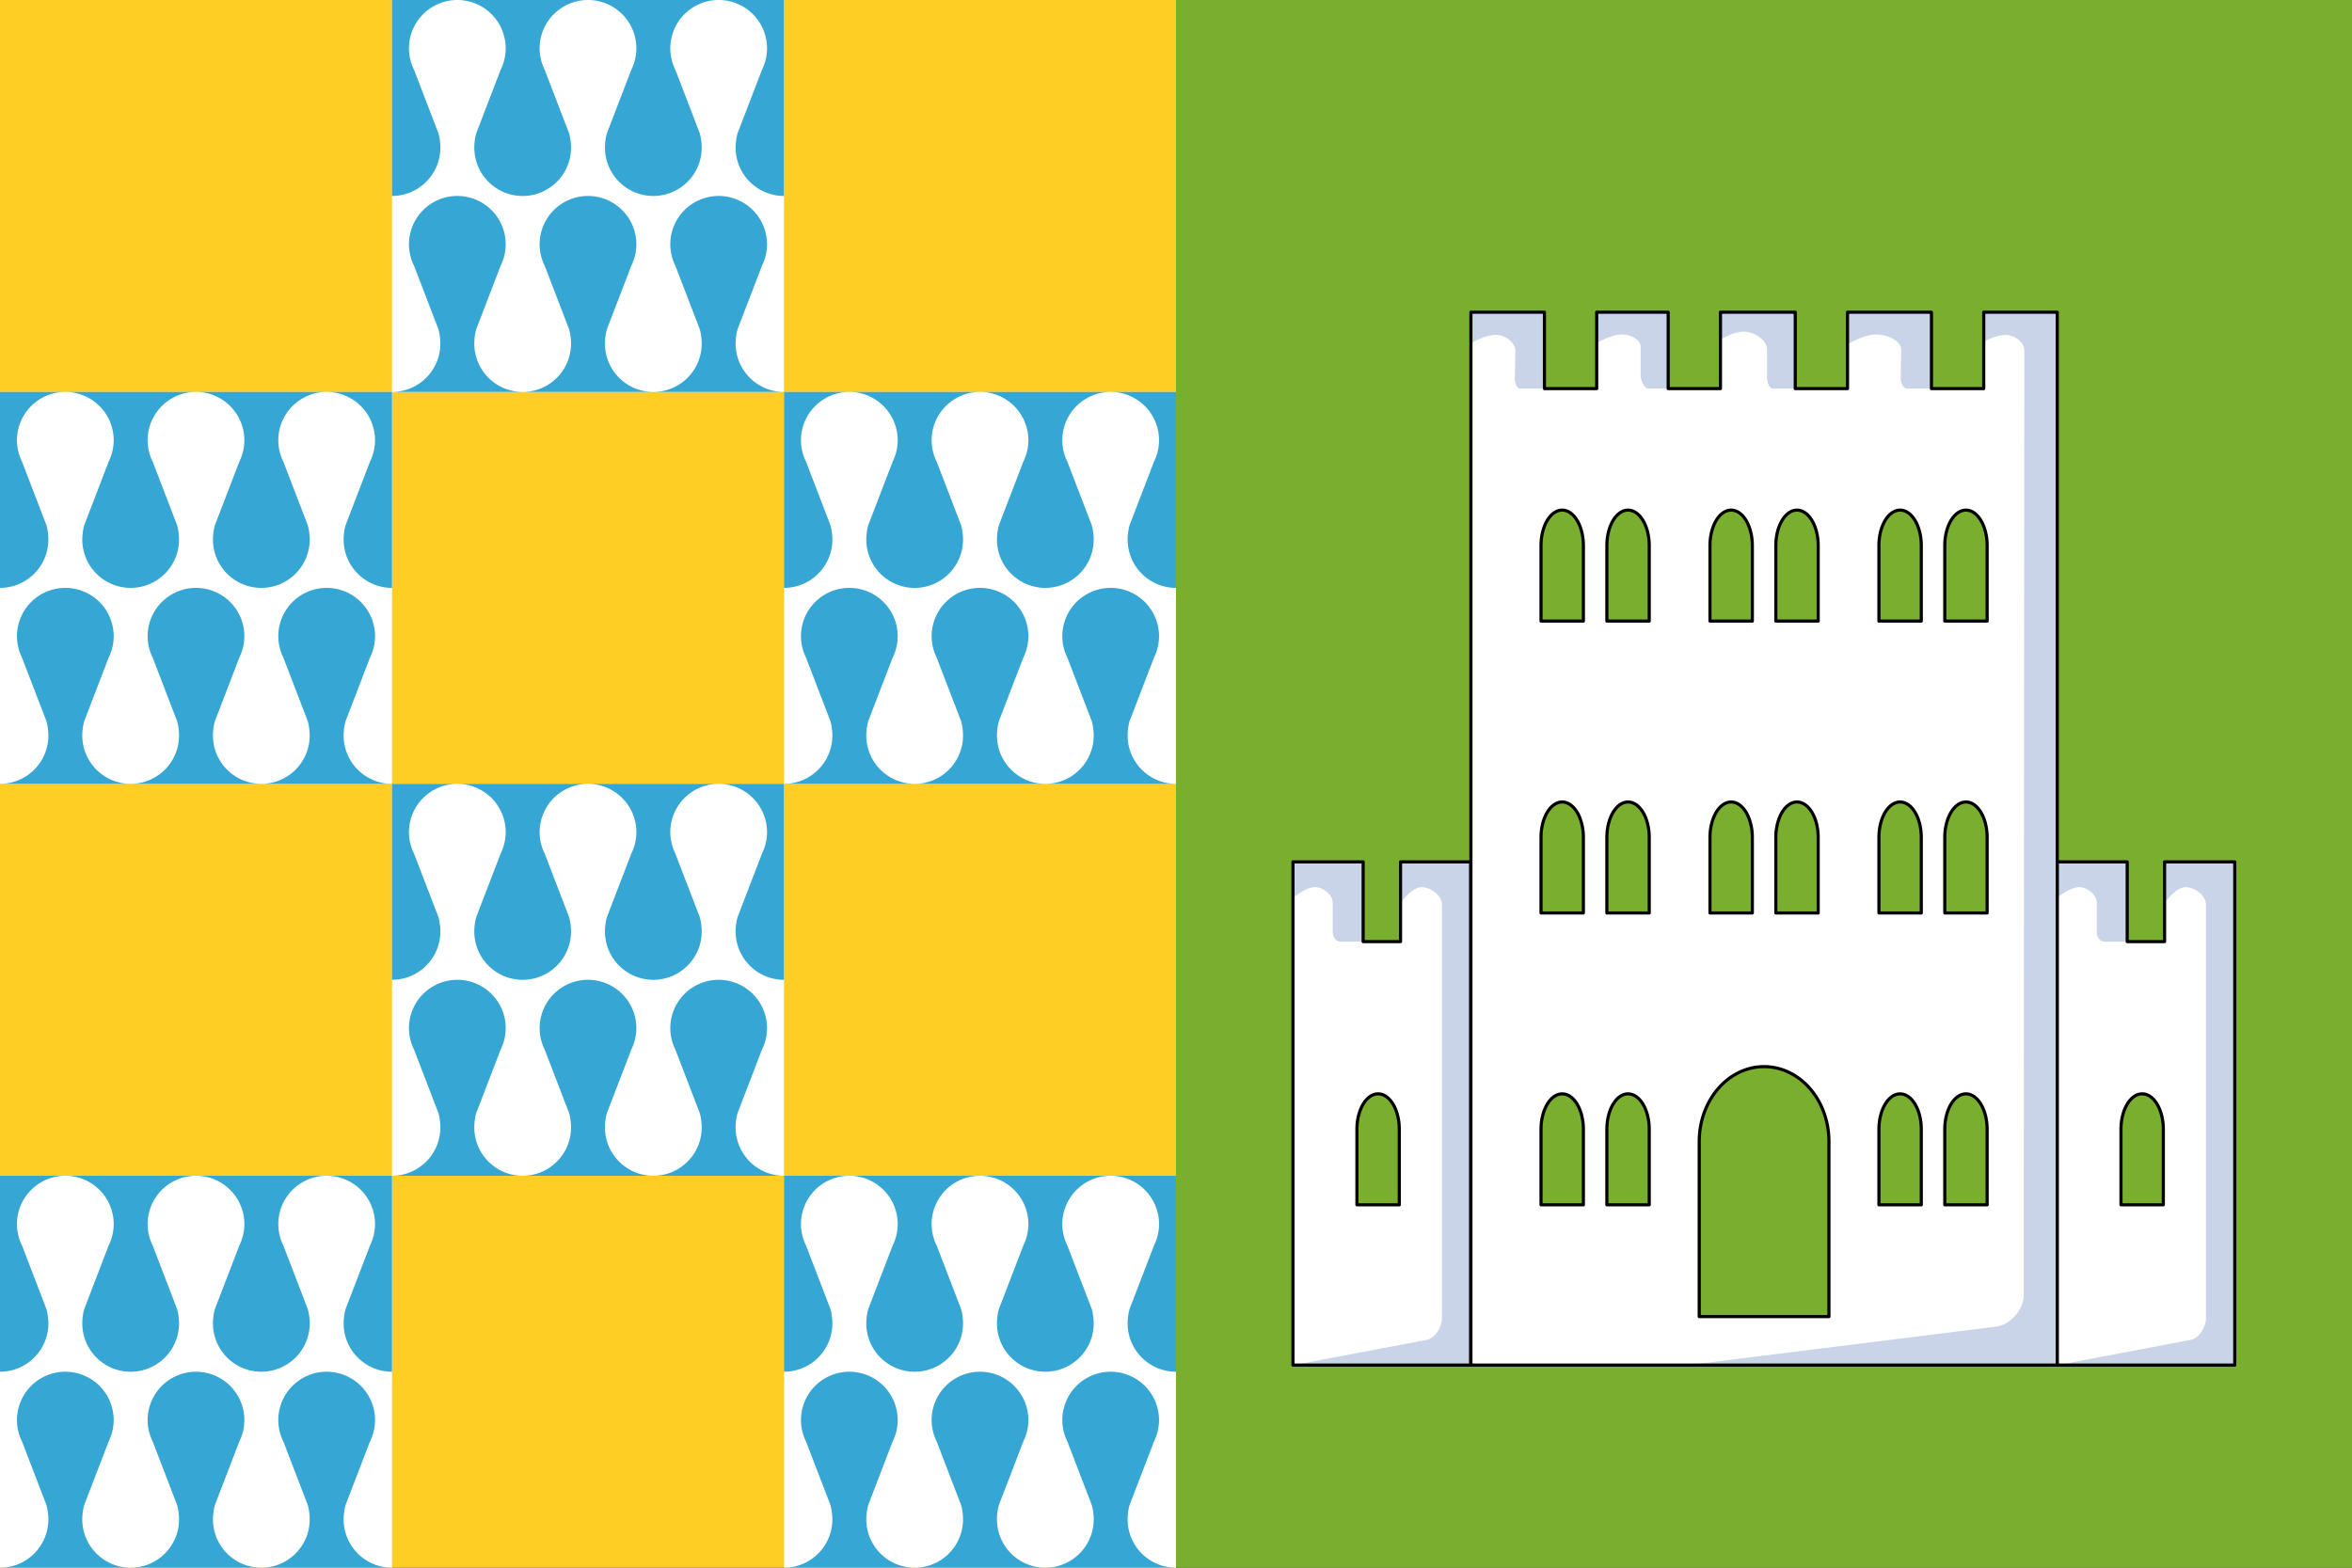
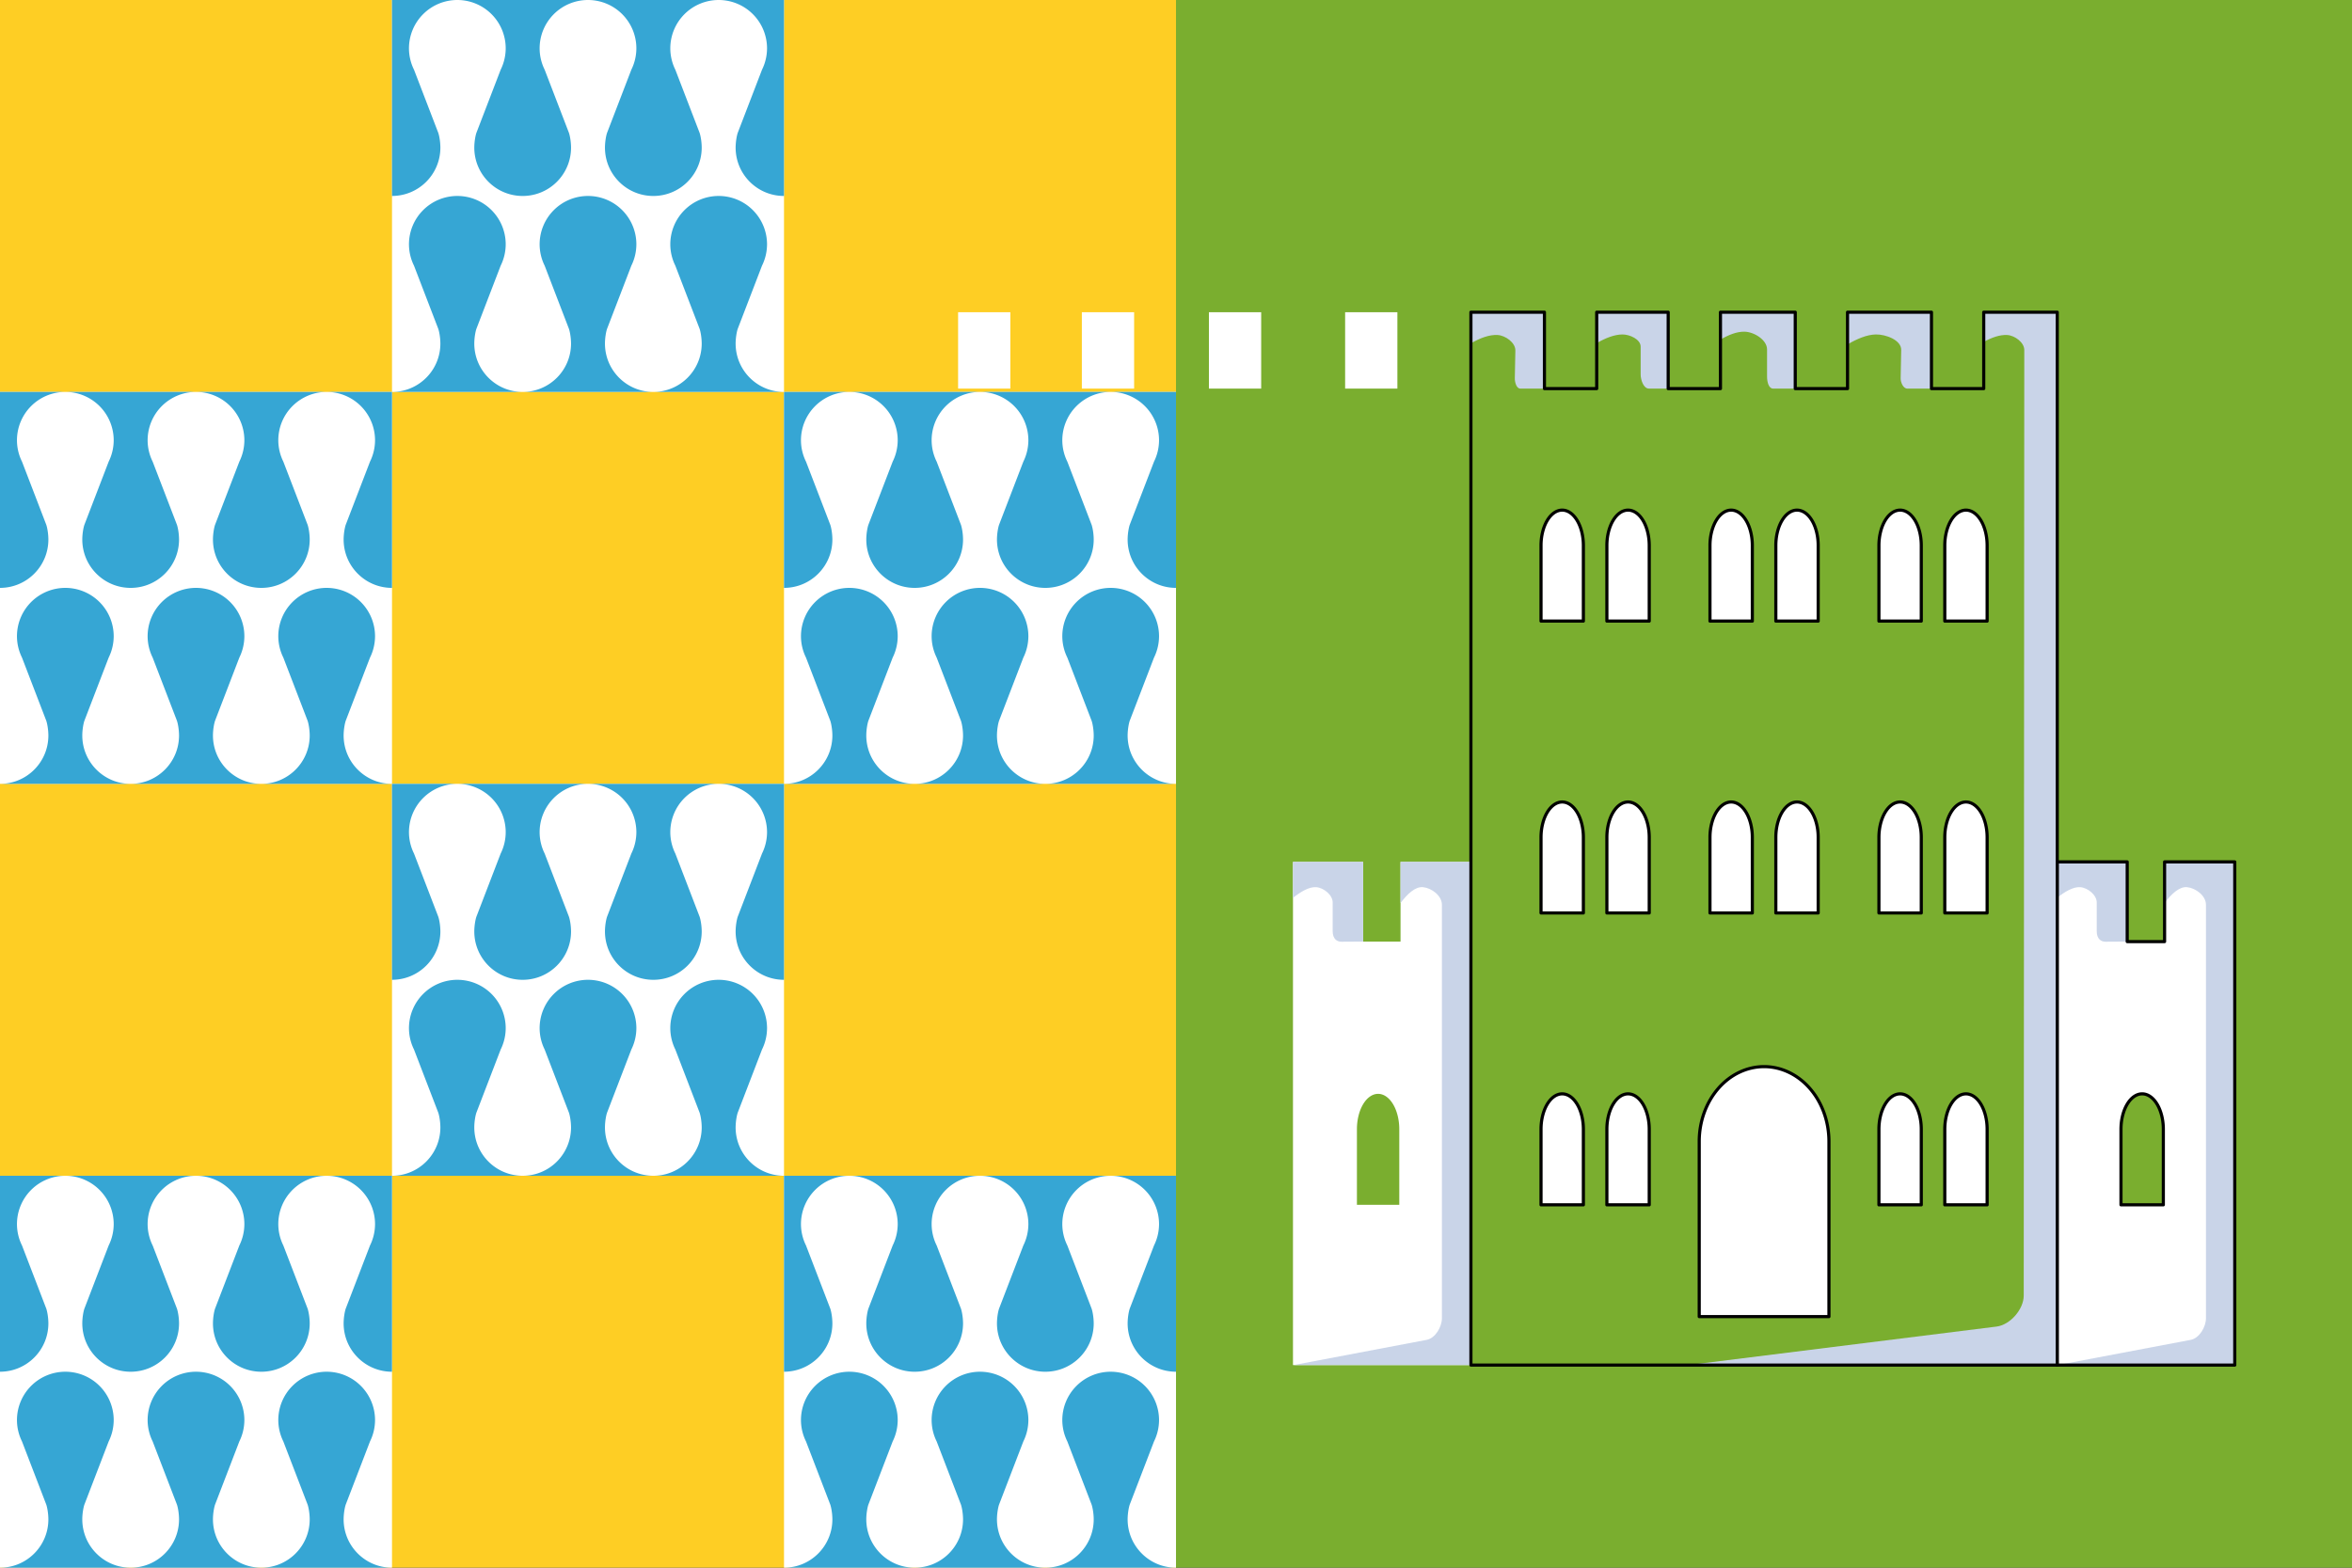
<svg xmlns="http://www.w3.org/2000/svg" width="750" height="500" enable-background="new -968.28 385.324 750 499.999" version="1.0" viewBox="-968.28 385.32 750 500" xml:space="preserve">
  <rect x="-968.28" y="385.32" width="750" height="500" fill="#333333" stroke="none" />
  <rect x="-593.28" y="385.32" width="375" height="500" style="fill:#7aae2f;stroke-width:.707" />
  <rect x="-968.28" y="385.32" width="375" height="500" style="fill:#fece24;stroke-width:.707" />
  <g transform="translate(-957.36)">
    <path transform="translate(-968.28,385.32)" d="m1613.3 274.89v160.49h56.674v-160.49h-22.379v25.422h-11.916v-25.422zm27.144 73.984a6.753 11.291 0 0 1 6.754 11.291v24.1h-13.506v-24.1a6.753 11.291 0 0 1 6.752-11.291z" style="fill-rule:evenodd;fill:#fff" />
    <path transform="translate(-968.28,385.32)" d="m1613.3 274.89v11.488c2.384-1.927 5.143-3.593 7.418-3.422 2.378 0.179 5.242 2.484 5.242 4.869v9.176c0 2.446 1.352 3.362 2.811 3.353l6.908-0.043v-25.422zm34.295 0v13.131c2.097-2.824 4.694-5.332 7.205-5.064 2.723 0.291 5.992 2.694 5.992 5.619v131.83c0 2.823-2.096 6.404-4.869 6.93l-42.422 8.039h56.473v-160.49z" style="fill:#c9d4e8" />
    <path transform="translate(-968.28,385.32)" d="m1613.3 274.89v160.49h56.674v-160.49h-22.379v25.422h-11.916v-25.422zm27.144 73.984a6.753 11.291 0 0 1 6.754 11.291v24.1h-13.506v-24.1a6.753 11.291 0 0 1 6.752-11.291z" style="fill:none;stroke-linecap:round;stroke-linejoin:round;stroke:#000" />
    <g transform="translate(-243.64 -0)">
      <path transform="translate(-968.28,385.32)" d="m1613.3 274.89v160.49h56.674v-160.49h-22.379v25.422h-11.916v-25.422zm27.144 73.984a6.753 11.291 0 0 1 6.754 11.291v24.1h-13.506v-24.1a6.753 11.291 0 0 1 6.752-11.291z" style="fill-rule:evenodd;fill:#fff" />
      <path transform="translate(-968.28,385.32)" d="m1613.3 274.89v11.488c2.384-1.927 5.143-3.593 7.418-3.422 2.378 0.179 5.242 2.484 5.242 4.869v9.176c0 2.446 1.352 3.362 2.811 3.353l6.908-0.043v-25.422zm34.295 0v13.131c2.097-2.824 4.694-5.332 7.205-5.064 2.723 0.291 5.992 2.694 5.992 5.619v131.83c0 2.823-2.096 6.404-4.869 6.93l-42.422 8.039h56.473v-160.49z" style="fill:#c9d4e8" />
-       <path transform="translate(-968.28,385.32)" d="m1613.3 274.89v160.49h56.674v-160.49h-22.379v25.422h-11.916v-25.422zm27.144 73.984a6.753 11.291 0 0 1 6.754 11.291v24.1h-13.506v-24.1a6.753 11.291 0 0 1 6.752-11.291z" style="fill:none;stroke-linecap:round;stroke-linejoin:round;stroke:#000" />
    </g>
-     <path transform="translate(-968.28,385.32)" d="m1426.4 99.576v335.8h186.97v-335.8h-23.445v24.365h-16.666v-24.365h-26.766v24.365h-16.668v-24.365h-23.852v24.365h-16.666v-24.365h-22.795v24.365h-16.666v-24.365zm29.109 63.123a6.753 11.291 0 0 1 6.754 11.291v24.1h-13.506v-24.1a6.753 11.291 0 0 1 6.752-11.291zm21 0a6.753 11.291 0 0 1 6.754 11.291v24.1h-13.506v-24.1a6.753 11.291 0 0 1 6.752-11.291zm32.875 0a6.753 11.291 0 0 1 6.754 11.291v24.1h-13.506v-24.1a6.753 11.291 0 0 1 6.752-11.291zm21 0a6.753 11.291 0 0 1 6.754 11.291v24.1h-13.506v-24.1a6.753 11.291 0 0 1 6.752-11.291zm32.875 0a6.753 11.291 0 0 1 6.754 11.291v24.1h-13.506v-24.1a6.753 11.291 0 0 1 6.752-11.291zm21 0a6.753 11.291 0 0 1 6.754 11.291v24.1h-13.506v-24.1a6.753 11.291 0 0 1 6.752-11.291zm-128.75 93.09a6.753 11.291 0 0 1 6.754 11.291v24.1h-13.506v-24.1a6.753 11.291 0 0 1 6.752-11.291zm21 0a6.753 11.291 0 0 1 6.754 11.291v24.1h-13.506v-24.1a6.753 11.291 0 0 1 6.752-11.291zm32.875 0a6.753 11.291 0 0 1 6.754 11.291v24.1h-13.506v-24.1a6.753 11.291 0 0 1 6.752-11.291zm21 0a6.753 11.291 0 0 1 6.754 11.291v24.1h-13.506v-24.1a6.753 11.291 0 0 1 6.752-11.291zm32.875 0a6.753 11.291 0 0 1 6.754 11.291v24.1h-13.506v-24.1a6.753 11.291 0 0 1 6.752-11.291zm21 0a6.753 11.291 0 0 1 6.754 11.291v24.1h-13.506v-24.1a6.753 11.291 0 0 1 6.752-11.291zm-64.373 84.404a20.683 23.865 0 0 1 20.682 23.865v55.861h-41.365v-55.861a20.683 23.865 0 0 1 20.684-23.865zm-64.377 8.686a6.753 11.291 0 0 1 6.754 11.291v24.1h-13.506v-24.1a6.753 11.291 0 0 1 6.752-11.291zm21 0a6.753 11.291 0 0 1 6.754 11.291v24.1h-13.506v-24.1a6.753 11.291 0 0 1 6.752-11.291zm86.75 0a6.753 11.291 0 0 1 6.754 11.291v24.1h-13.506v-24.1a6.753 11.291 0 0 1 6.752-11.291zm21 0a6.753 11.291 0 0 1 6.754 11.291v24.1h-13.506v-24.1a6.753 11.291 0 0 1 6.752-11.291z" style="fill-rule:evenodd;fill:#fff" />
+     <path transform="translate(-968.28,385.32)" d="m1426.4 99.576v335.8v-335.8h-23.445v24.365h-16.666v-24.365h-26.766v24.365h-16.668v-24.365h-23.852v24.365h-16.666v-24.365h-22.795v24.365h-16.666v-24.365zm29.109 63.123a6.753 11.291 0 0 1 6.754 11.291v24.1h-13.506v-24.1a6.753 11.291 0 0 1 6.752-11.291zm21 0a6.753 11.291 0 0 1 6.754 11.291v24.1h-13.506v-24.1a6.753 11.291 0 0 1 6.752-11.291zm32.875 0a6.753 11.291 0 0 1 6.754 11.291v24.1h-13.506v-24.1a6.753 11.291 0 0 1 6.752-11.291zm21 0a6.753 11.291 0 0 1 6.754 11.291v24.1h-13.506v-24.1a6.753 11.291 0 0 1 6.752-11.291zm32.875 0a6.753 11.291 0 0 1 6.754 11.291v24.1h-13.506v-24.1a6.753 11.291 0 0 1 6.752-11.291zm21 0a6.753 11.291 0 0 1 6.754 11.291v24.1h-13.506v-24.1a6.753 11.291 0 0 1 6.752-11.291zm-128.75 93.09a6.753 11.291 0 0 1 6.754 11.291v24.1h-13.506v-24.1a6.753 11.291 0 0 1 6.752-11.291zm21 0a6.753 11.291 0 0 1 6.754 11.291v24.1h-13.506v-24.1a6.753 11.291 0 0 1 6.752-11.291zm32.875 0a6.753 11.291 0 0 1 6.754 11.291v24.1h-13.506v-24.1a6.753 11.291 0 0 1 6.752-11.291zm21 0a6.753 11.291 0 0 1 6.754 11.291v24.1h-13.506v-24.1a6.753 11.291 0 0 1 6.752-11.291zm32.875 0a6.753 11.291 0 0 1 6.754 11.291v24.1h-13.506v-24.1a6.753 11.291 0 0 1 6.752-11.291zm21 0a6.753 11.291 0 0 1 6.754 11.291v24.1h-13.506v-24.1a6.753 11.291 0 0 1 6.752-11.291zm-64.373 84.404a20.683 23.865 0 0 1 20.682 23.865v55.861h-41.365v-55.861a20.683 23.865 0 0 1 20.684-23.865zm-64.377 8.686a6.753 11.291 0 0 1 6.754 11.291v24.1h-13.506v-24.1a6.753 11.291 0 0 1 6.752-11.291zm21 0a6.753 11.291 0 0 1 6.754 11.291v24.1h-13.506v-24.1a6.753 11.291 0 0 1 6.752-11.291zm86.75 0a6.753 11.291 0 0 1 6.754 11.291v24.1h-13.506v-24.1a6.753 11.291 0 0 1 6.752-11.291zm21 0a6.753 11.291 0 0 1 6.754 11.291v24.1h-13.506v-24.1a6.753 11.291 0 0 1 6.752-11.291z" style="fill-rule:evenodd;fill:#fff" />
    <path transform="translate(-968.28,385.32)" d="m1426.4 99.576v9.926c2.935-1.7 5.891-2.809 8.52-2.654 2.501 0.147 5.706 2.446 5.656 4.951l-0.176 8.838c-0.025 1.249 0.519 3.305 1.768 3.305h7.68v-24.365zm40.113 0v9.863c2.817-1.637 5.647-2.743 8.182-2.768 2.337-0.023 5.832 1.552 5.832 3.889v8.84c0 1.753 0.899 4.541 2.652 4.541h6.129v-24.365zm39.461 0v8.742c2.604-1.545 5.221-2.556 7.611-2.531 3.064 0.032 7.248 2.594 7.248 5.658v8.662c0 1.683 0.51 3.834 1.943 3.834h7.049v-24.365zm40.52 0v10.275c3.097-1.828 6.224-3.116 8.988-3.18 3.172-0.072 8.193 1.777 8.131 4.949l-0.176 9.016c-0.026 1.308 0.812 3.305 2.121 3.305h7.701v-24.365zm43.432 0v9.477c2.567-1.425 5.132-2.321 7.451-2.205 2.419 0.121 5.481 2.351 5.481 4.773l-0.176 301.58c-0 4.385-4.311 9.355-8.662 9.898l-98.359 12.279h117.71v-335.8z" style="fill:#c9d4e8" />
    <path transform="translate(-968.28,385.32)" d="m1426.4 99.576v335.8h186.97v-335.8h-23.445v24.365h-16.666v-24.365h-26.766v24.365h-16.668v-24.365h-23.852v24.365h-16.666v-24.365h-22.795v24.365h-16.666v-24.365zm29.109 63.123a6.753 11.291 0 0 1 6.754 11.291v24.1h-13.506v-24.1a6.753 11.291 0 0 1 6.752-11.291zm21 0a6.753 11.291 0 0 1 6.754 11.291v24.1h-13.506v-24.1a6.753 11.291 0 0 1 6.752-11.291zm32.875 0a6.753 11.291 0 0 1 6.754 11.291v24.1h-13.506v-24.1a6.753 11.291 0 0 1 6.752-11.291zm21 0a6.753 11.291 0 0 1 6.754 11.291v24.1h-13.506v-24.1a6.753 11.291 0 0 1 6.752-11.291zm32.875 0a6.753 11.291 0 0 1 6.754 11.291v24.1h-13.506v-24.1a6.753 11.291 0 0 1 6.752-11.291zm21 0a6.753 11.291 0 0 1 6.754 11.291v24.1h-13.506v-24.1a6.753 11.291 0 0 1 6.752-11.291zm-128.75 93.09a6.753 11.291 0 0 1 6.754 11.291v24.1h-13.506v-24.1a6.753 11.291 0 0 1 6.752-11.291zm21 0a6.753 11.291 0 0 1 6.754 11.291v24.1h-13.506v-24.1a6.753 11.291 0 0 1 6.752-11.291zm32.875 0a6.753 11.291 0 0 1 6.754 11.291v24.1h-13.506v-24.1a6.753 11.291 0 0 1 6.752-11.291zm21 0a6.753 11.291 0 0 1 6.754 11.291v24.1h-13.506v-24.1a6.753 11.291 0 0 1 6.752-11.291zm32.875 0a6.753 11.291 0 0 1 6.754 11.291v24.1h-13.506v-24.1a6.753 11.291 0 0 1 6.752-11.291zm21 0a6.753 11.291 0 0 1 6.754 11.291v24.1h-13.506v-24.1a6.753 11.291 0 0 1 6.752-11.291zm-64.373 84.404a20.683 23.865 0 0 1 20.682 23.865v55.861h-41.365v-55.861a20.683 23.865 0 0 1 20.684-23.865zm-64.377 8.686a6.753 11.291 0 0 1 6.754 11.291v24.1h-13.506v-24.1a6.753 11.291 0 0 1 6.752-11.291zm21 0a6.753 11.291 0 0 1 6.754 11.291v24.1h-13.506v-24.1a6.753 11.291 0 0 1 6.752-11.291zm86.75 0a6.753 11.291 0 0 1 6.754 11.291v24.1h-13.506v-24.1a6.753 11.291 0 0 1 6.752-11.291zm21 0a6.753 11.291 0 0 1 6.754 11.291v24.1h-13.506v-24.1a6.753 11.291 0 0 1 6.752-11.291z" style="fill:none;stroke-linecap:round;stroke-linejoin:round;stroke:#000" />
  </g>
  <path d="m-718.28 760.32h125l5.2e-4 125h-125z" style="fill-rule:evenodd;fill:#fff" />
  <path d="m-718.28 760.32v62.5h2e-3c8.519-6.6e-4 15.424-6.907 15.424-15.426-6e-3 -1.901-0.362-3.784-0.664-4.686l-7.75-20.164a15.425 15.425 0 0 1-1.602-6.799 15.425 15.425 0 0 1 15.424-15.426zm20.834 0a15.425 15.425 0 0 1 15.424 15.426 15.425 15.425 0 0 1-1.602 6.799l-7.75 20.164c-0.302 0.902-0.658 2.785-0.664 4.686-4e-4 8.519 6.905 15.425 15.424 15.426h2e-3c8.519-6.6e-4 15.424-6.907 15.424-15.426-6e-3 -1.901-0.362-3.784-0.664-4.686l-7.75-20.164a15.425 15.425 0 0 1-1.602-6.799 15.425 15.425 0 0 1 15.424-15.426zm41.666 0a15.425 15.425 0 0 1 15.424 15.426 15.425 15.425 0 0 1-1.602 6.799l-7.75 20.164c-0.302 0.902-0.658 2.785-0.664 4.686-4e-4 8.519 6.905 15.425 15.424 15.426h4e-3c8.519-6.6e-4 15.424-6.907 15.424-15.426-6e-3 -1.901-0.362-3.784-0.664-4.686l-7.75-20.164a15.425 15.425 0 0 1-1.602-6.799 15.425 15.425 0 0 1 15.424-15.426zm41.668 0a15.425 15.425 0 0 1 15.424 15.426 15.425 15.425 0 0 1-1.602 6.799l-7.75 20.164c-0.302 0.902-0.654 2.785-0.664 4.686-4e-4 8.519 6.905 15.425 15.424 15.426v-62.5zm-83.334 62.5a15.425 15.425 0 0 0-15.424 15.426 15.425 15.425 0 0 0 1.602 6.799l7.75 20.164c0.302 0.902 0.658 2.785 0.664 4.686 4e-4 8.519-6.905 15.425-15.424 15.426h41.664c-8.519-6.6e-4 -15.424-6.907-15.424-15.426 6e-3 -1.901 0.362-3.784 0.664-4.686l7.75-20.164a15.425 15.425 0 0 0 1.602-6.799 15.425 15.425 0 0 0-15.424-15.426zm41.666 0a15.425 15.425 0 0 0-15.424 15.426 15.425 15.425 0 0 0 1.602 6.799l7.75 20.164c0.302 0.902 0.658 2.785 0.664 4.686 4e-4 8.519-6.905 15.425-15.424 15.426h41.664c-8.519-6.6e-4 -15.424-6.907-15.424-15.426 6e-3 -1.901 0.362-3.784 0.664-4.686l7.75-20.164a15.425 15.425 0 0 0 1.602-6.799 15.425 15.425 0 0 0-15.424-15.426zm41.668 0a15.425 15.425 0 0 0-15.424 15.426 15.425 15.425 0 0 0 1.602 6.799l7.75 20.164c0.302 0.902 0.658 2.785 0.664 4.686 4e-4 8.519-6.905 15.425-15.424 15.426h41.664c-8.519-6.6e-4 -15.424-6.907-15.424-15.426 0.01-1.901 0.362-3.784 0.664-4.686l7.75-20.164a15.425 15.425 0 0 0 1.602-6.799 15.425 15.425 0 0 0-15.424-15.426z" style="fill-rule:evenodd;fill:#36a6d4" />
  <g transform="translate(-250)">
    <path d="m-718.28 760.32h125l5.2e-4 125h-125z" style="fill-rule:evenodd;fill:#fff" />
    <path d="m-718.28 760.32v62.5h2e-3c8.519-6.6e-4 15.424-6.907 15.424-15.426-6e-3 -1.901-0.362-3.784-0.664-4.686l-7.75-20.164a15.425 15.425 0 0 1-1.602-6.799 15.425 15.425 0 0 1 15.424-15.426zm20.834 0a15.425 15.425 0 0 1 15.424 15.426 15.425 15.425 0 0 1-1.602 6.799l-7.75 20.164c-0.302 0.902-0.658 2.785-0.664 4.686-4e-4 8.519 6.905 15.425 15.424 15.426h2e-3c8.519-6.6e-4 15.424-6.907 15.424-15.426-6e-3 -1.901-0.362-3.784-0.664-4.686l-7.75-20.164a15.425 15.425 0 0 1-1.602-6.799 15.425 15.425 0 0 1 15.424-15.426zm41.666 0a15.425 15.425 0 0 1 15.424 15.426 15.425 15.425 0 0 1-1.602 6.799l-7.75 20.164c-0.302 0.902-0.658 2.785-0.664 4.686-4e-4 8.519 6.905 15.425 15.424 15.426h4e-3c8.519-6.6e-4 15.424-6.907 15.424-15.426-6e-3 -1.901-0.362-3.784-0.664-4.686l-7.75-20.164a15.425 15.425 0 0 1-1.602-6.799 15.425 15.425 0 0 1 15.424-15.426zm41.668 0a15.425 15.425 0 0 1 15.424 15.426 15.425 15.425 0 0 1-1.602 6.799l-7.75 20.164c-0.302 0.902-0.654 2.785-0.664 4.686-4e-4 8.519 6.905 15.425 15.424 15.426v-62.5zm-83.334 62.5a15.425 15.425 0 0 0-15.424 15.426 15.425 15.425 0 0 0 1.602 6.799l7.75 20.164c0.302 0.902 0.658 2.785 0.664 4.686 4e-4 8.519-6.905 15.425-15.424 15.426h41.664c-8.519-6.6e-4 -15.424-6.907-15.424-15.426 6e-3 -1.901 0.362-3.784 0.664-4.686l7.75-20.164a15.425 15.425 0 0 0 1.602-6.799 15.425 15.425 0 0 0-15.424-15.426zm41.666 0a15.425 15.425 0 0 0-15.424 15.426 15.425 15.425 0 0 0 1.602 6.799l7.75 20.164c0.302 0.902 0.658 2.785 0.664 4.686 4e-4 8.519-6.905 15.425-15.424 15.426h41.664c-8.519-6.6e-4 -15.424-6.907-15.424-15.426 6e-3 -1.901 0.362-3.784 0.664-4.686l7.75-20.164a15.425 15.425 0 0 0 1.602-6.799 15.425 15.425 0 0 0-15.424-15.426zm41.668 0a15.425 15.425 0 0 0-15.424 15.426 15.425 15.425 0 0 0 1.602 6.799l7.75 20.164c0.302 0.902 0.658 2.785 0.664 4.686 4e-4 8.519-6.905 15.425-15.424 15.426h41.664c-8.519-6.6e-4 -15.424-6.907-15.424-15.426 0.01-1.901 0.362-3.784 0.664-4.686l7.75-20.164a15.425 15.425 0 0 0 1.602-6.799 15.425 15.425 0 0 0-15.424-15.426z" style="fill-rule:evenodd;fill:#36a6d4" />
  </g>
  <g transform="translate(-125 -125)">
    <path d="m-718.28 760.32h125l5.2e-4 125h-125z" style="fill-rule:evenodd;fill:#fff" />
    <path d="m-718.28 760.32v62.5h2e-3c8.519-6.6e-4 15.424-6.907 15.424-15.426-6e-3 -1.901-0.362-3.784-0.664-4.686l-7.75-20.164a15.425 15.425 0 0 1-1.602-6.799 15.425 15.425 0 0 1 15.424-15.426zm20.834 0a15.425 15.425 0 0 1 15.424 15.426 15.425 15.425 0 0 1-1.602 6.799l-7.75 20.164c-0.302 0.902-0.658 2.785-0.664 4.686-4e-4 8.519 6.905 15.425 15.424 15.426h2e-3c8.519-6.6e-4 15.424-6.907 15.424-15.426-6e-3 -1.901-0.362-3.784-0.664-4.686l-7.75-20.164a15.425 15.425 0 0 1-1.602-6.799 15.425 15.425 0 0 1 15.424-15.426zm41.666 0a15.425 15.425 0 0 1 15.424 15.426 15.425 15.425 0 0 1-1.602 6.799l-7.75 20.164c-0.302 0.902-0.658 2.785-0.664 4.686-4e-4 8.519 6.905 15.425 15.424 15.426h4e-3c8.519-6.6e-4 15.424-6.907 15.424-15.426-6e-3 -1.901-0.362-3.784-0.664-4.686l-7.75-20.164a15.425 15.425 0 0 1-1.602-6.799 15.425 15.425 0 0 1 15.424-15.426zm41.668 0a15.425 15.425 0 0 1 15.424 15.426 15.425 15.425 0 0 1-1.602 6.799l-7.75 20.164c-0.302 0.902-0.654 2.785-0.664 4.686-4e-4 8.519 6.905 15.425 15.424 15.426v-62.5zm-83.334 62.5a15.425 15.425 0 0 0-15.424 15.426 15.425 15.425 0 0 0 1.602 6.799l7.75 20.164c0.302 0.902 0.658 2.785 0.664 4.686 4e-4 8.519-6.905 15.425-15.424 15.426h41.664c-8.519-6.6e-4 -15.424-6.907-15.424-15.426 6e-3 -1.901 0.362-3.784 0.664-4.686l7.75-20.164a15.425 15.425 0 0 0 1.602-6.799 15.425 15.425 0 0 0-15.424-15.426zm41.666 0a15.425 15.425 0 0 0-15.424 15.426 15.425 15.425 0 0 0 1.602 6.799l7.75 20.164c0.302 0.902 0.658 2.785 0.664 4.686 4e-4 8.519-6.905 15.425-15.424 15.426h41.664c-8.519-6.6e-4 -15.424-6.907-15.424-15.426 6e-3 -1.901 0.362-3.784 0.664-4.686l7.75-20.164a15.425 15.425 0 0 0 1.602-6.799 15.425 15.425 0 0 0-15.424-15.426zm41.668 0a15.425 15.425 0 0 0-15.424 15.426 15.425 15.425 0 0 0 1.602 6.799l7.75 20.164c0.302 0.902 0.658 2.785 0.664 4.686 4e-4 8.519-6.905 15.425-15.424 15.426h41.664c-8.519-6.6e-4 -15.424-6.907-15.424-15.426 0.01-1.901 0.362-3.784 0.664-4.686l7.75-20.164a15.425 15.425 0 0 0 1.602-6.799 15.425 15.425 0 0 0-15.424-15.426z" style="fill-rule:evenodd;fill:#36a6d4" />
  </g>
  <g transform="translate(-0 -250)">
    <path d="m-718.28 760.32h125l5.2e-4 125h-125z" style="fill-rule:evenodd;fill:#fff" />
    <path d="m-718.28 760.32v62.5h2e-3c8.519-6.6e-4 15.424-6.907 15.424-15.426-6e-3 -1.901-0.362-3.784-0.664-4.686l-7.75-20.164a15.425 15.425 0 0 1-1.602-6.799 15.425 15.425 0 0 1 15.424-15.426zm20.834 0a15.425 15.425 0 0 1 15.424 15.426 15.425 15.425 0 0 1-1.602 6.799l-7.75 20.164c-0.302 0.902-0.658 2.785-0.664 4.686-4e-4 8.519 6.905 15.425 15.424 15.426h2e-3c8.519-6.6e-4 15.424-6.907 15.424-15.426-6e-3 -1.901-0.362-3.784-0.664-4.686l-7.75-20.164a15.425 15.425 0 0 1-1.602-6.799 15.425 15.425 0 0 1 15.424-15.426zm41.666 0a15.425 15.425 0 0 1 15.424 15.426 15.425 15.425 0 0 1-1.602 6.799l-7.75 20.164c-0.302 0.902-0.658 2.785-0.664 4.686-4e-4 8.519 6.905 15.425 15.424 15.426h4e-3c8.519-6.6e-4 15.424-6.907 15.424-15.426-6e-3 -1.901-0.362-3.784-0.664-4.686l-7.75-20.164a15.425 15.425 0 0 1-1.602-6.799 15.425 15.425 0 0 1 15.424-15.426zm41.668 0a15.425 15.425 0 0 1 15.424 15.426 15.425 15.425 0 0 1-1.602 6.799l-7.75 20.164c-0.302 0.902-0.654 2.785-0.664 4.686-4e-4 8.519 6.905 15.425 15.424 15.426v-62.5zm-83.334 62.5a15.425 15.425 0 0 0-15.424 15.426 15.425 15.425 0 0 0 1.602 6.799l7.75 20.164c0.302 0.902 0.658 2.785 0.664 4.686 4e-4 8.519-6.905 15.425-15.424 15.426h41.664c-8.519-6.6e-4 -15.424-6.907-15.424-15.426 6e-3 -1.901 0.362-3.784 0.664-4.686l7.75-20.164a15.425 15.425 0 0 0 1.602-6.799 15.425 15.425 0 0 0-15.424-15.426zm41.666 0a15.425 15.425 0 0 0-15.424 15.426 15.425 15.425 0 0 0 1.602 6.799l7.75 20.164c0.302 0.902 0.658 2.785 0.664 4.686 4e-4 8.519-6.905 15.425-15.424 15.426h41.664c-8.519-6.6e-4 -15.424-6.907-15.424-15.426 6e-3 -1.901 0.362-3.784 0.664-4.686l7.75-20.164a15.425 15.425 0 0 0 1.602-6.799 15.425 15.425 0 0 0-15.424-15.426zm41.668 0a15.425 15.425 0 0 0-15.424 15.426 15.425 15.425 0 0 0 1.602 6.799l7.75 20.164c0.302 0.902 0.658 2.785 0.664 4.686 4e-4 8.519-6.905 15.425-15.424 15.426h41.664c-8.519-6.6e-4 -15.424-6.907-15.424-15.426 0.01-1.901 0.362-3.784 0.664-4.686l7.75-20.164a15.425 15.425 0 0 0 1.602-6.799 15.425 15.425 0 0 0-15.424-15.426z" style="fill-rule:evenodd;fill:#36a6d4" />
  </g>
  <g transform="translate(-250 -250)">
    <path d="m-718.28 760.32h125l5.2e-4 125h-125z" style="fill-rule:evenodd;fill:#fff" />
    <path d="m-718.28 760.32v62.5h2e-3c8.519-6.6e-4 15.424-6.907 15.424-15.426-6e-3 -1.901-0.362-3.784-0.664-4.686l-7.75-20.164a15.425 15.425 0 0 1-1.602-6.799 15.425 15.425 0 0 1 15.424-15.426zm20.834 0a15.425 15.425 0 0 1 15.424 15.426 15.425 15.425 0 0 1-1.602 6.799l-7.75 20.164c-0.302 0.902-0.658 2.785-0.664 4.686-4e-4 8.519 6.905 15.425 15.424 15.426h2e-3c8.519-6.6e-4 15.424-6.907 15.424-15.426-6e-3 -1.901-0.362-3.784-0.664-4.686l-7.75-20.164a15.425 15.425 0 0 1-1.602-6.799 15.425 15.425 0 0 1 15.424-15.426zm41.666 0a15.425 15.425 0 0 1 15.424 15.426 15.425 15.425 0 0 1-1.602 6.799l-7.75 20.164c-0.302 0.902-0.658 2.785-0.664 4.686-4e-4 8.519 6.905 15.425 15.424 15.426h4e-3c8.519-6.6e-4 15.424-6.907 15.424-15.426-6e-3 -1.901-0.362-3.784-0.664-4.686l-7.75-20.164a15.425 15.425 0 0 1-1.602-6.799 15.425 15.425 0 0 1 15.424-15.426zm41.668 0a15.425 15.425 0 0 1 15.424 15.426 15.425 15.425 0 0 1-1.602 6.799l-7.75 20.164c-0.302 0.902-0.654 2.785-0.664 4.686-4e-4 8.519 6.905 15.425 15.424 15.426v-62.5zm-83.334 62.5a15.425 15.425 0 0 0-15.424 15.426 15.425 15.425 0 0 0 1.602 6.799l7.75 20.164c0.302 0.902 0.658 2.785 0.664 4.686 4e-4 8.519-6.905 15.425-15.424 15.426h41.664c-8.519-6.6e-4 -15.424-6.907-15.424-15.426 6e-3 -1.901 0.362-3.784 0.664-4.686l7.75-20.164a15.425 15.425 0 0 0 1.602-6.799 15.425 15.425 0 0 0-15.424-15.426zm41.666 0a15.425 15.425 0 0 0-15.424 15.426 15.425 15.425 0 0 0 1.602 6.799l7.75 20.164c0.302 0.902 0.658 2.785 0.664 4.686 4e-4 8.519-6.905 15.425-15.424 15.426h41.664c-8.519-6.6e-4 -15.424-6.907-15.424-15.426 6e-3 -1.901 0.362-3.784 0.664-4.686l7.75-20.164a15.425 15.425 0 0 0 1.602-6.799 15.425 15.425 0 0 0-15.424-15.426zm41.668 0a15.425 15.425 0 0 0-15.424 15.426 15.425 15.425 0 0 0 1.602 6.799l7.75 20.164c0.302 0.902 0.658 2.785 0.664 4.686 4e-4 8.519-6.905 15.425-15.424 15.426h41.664c-8.519-6.6e-4 -15.424-6.907-15.424-15.426 0.01-1.901 0.362-3.784 0.664-4.686l7.75-20.164a15.425 15.425 0 0 0 1.602-6.799 15.425 15.425 0 0 0-15.424-15.426z" style="fill-rule:evenodd;fill:#36a6d4" />
  </g>
  <g transform="translate(-125 -375)">
    <path d="m-718.28 760.32h125l5.2e-4 125h-125z" style="fill-rule:evenodd;fill:#fff" />
    <path d="m-718.28 760.32v62.5h2e-3c8.519-6.6e-4 15.424-6.907 15.424-15.426-6e-3 -1.901-0.362-3.784-0.664-4.686l-7.75-20.164a15.425 15.425 0 0 1-1.602-6.799 15.425 15.425 0 0 1 15.424-15.426zm20.834 0a15.425 15.425 0 0 1 15.424 15.426 15.425 15.425 0 0 1-1.602 6.799l-7.75 20.164c-0.302 0.902-0.658 2.785-0.664 4.686-4e-4 8.519 6.905 15.425 15.424 15.426h2e-3c8.519-6.6e-4 15.424-6.907 15.424-15.426-6e-3 -1.901-0.362-3.784-0.664-4.686l-7.75-20.164a15.425 15.425 0 0 1-1.602-6.799 15.425 15.425 0 0 1 15.424-15.426zm41.666 0a15.425 15.425 0 0 1 15.424 15.426 15.425 15.425 0 0 1-1.602 6.799l-7.75 20.164c-0.302 0.902-0.658 2.785-0.664 4.686-4e-4 8.519 6.905 15.425 15.424 15.426h4e-3c8.519-6.6e-4 15.424-6.907 15.424-15.426-6e-3 -1.901-0.362-3.784-0.664-4.686l-7.75-20.164a15.425 15.425 0 0 1-1.602-6.799 15.425 15.425 0 0 1 15.424-15.426zm41.668 0a15.425 15.425 0 0 1 15.424 15.426 15.425 15.425 0 0 1-1.602 6.799l-7.75 20.164c-0.302 0.902-0.654 2.785-0.664 4.686-4e-4 8.519 6.905 15.425 15.424 15.426v-62.5zm-83.334 62.5a15.425 15.425 0 0 0-15.424 15.426 15.425 15.425 0 0 0 1.602 6.799l7.75 20.164c0.302 0.902 0.658 2.785 0.664 4.686 4e-4 8.519-6.905 15.425-15.424 15.426h41.664c-8.519-6.6e-4 -15.424-6.907-15.424-15.426 6e-3 -1.901 0.362-3.784 0.664-4.686l7.75-20.164a15.425 15.425 0 0 0 1.602-6.799 15.425 15.425 0 0 0-15.424-15.426zm41.666 0a15.425 15.425 0 0 0-15.424 15.426 15.425 15.425 0 0 0 1.602 6.799l7.75 20.164c0.302 0.902 0.658 2.785 0.664 4.686 4e-4 8.519-6.905 15.425-15.424 15.426h41.664c-8.519-6.6e-4 -15.424-6.907-15.424-15.426 6e-3 -1.901 0.362-3.784 0.664-4.686l7.75-20.164a15.425 15.425 0 0 0 1.602-6.799 15.425 15.425 0 0 0-15.424-15.426zm41.668 0a15.425 15.425 0 0 0-15.424 15.426 15.425 15.425 0 0 0 1.602 6.799l7.75 20.164c0.302 0.902 0.658 2.785 0.664 4.686 4e-4 8.519-6.905 15.425-15.424 15.426h41.664c-8.519-6.6e-4 -15.424-6.907-15.424-15.426 0.01-1.901 0.362-3.784 0.664-4.686l7.75-20.164a15.425 15.425 0 0 0 1.602-6.799 15.425 15.425 0 0 0-15.424-15.426z" style="fill-rule:evenodd;fill:#36a6d4" />
  </g>
</svg>